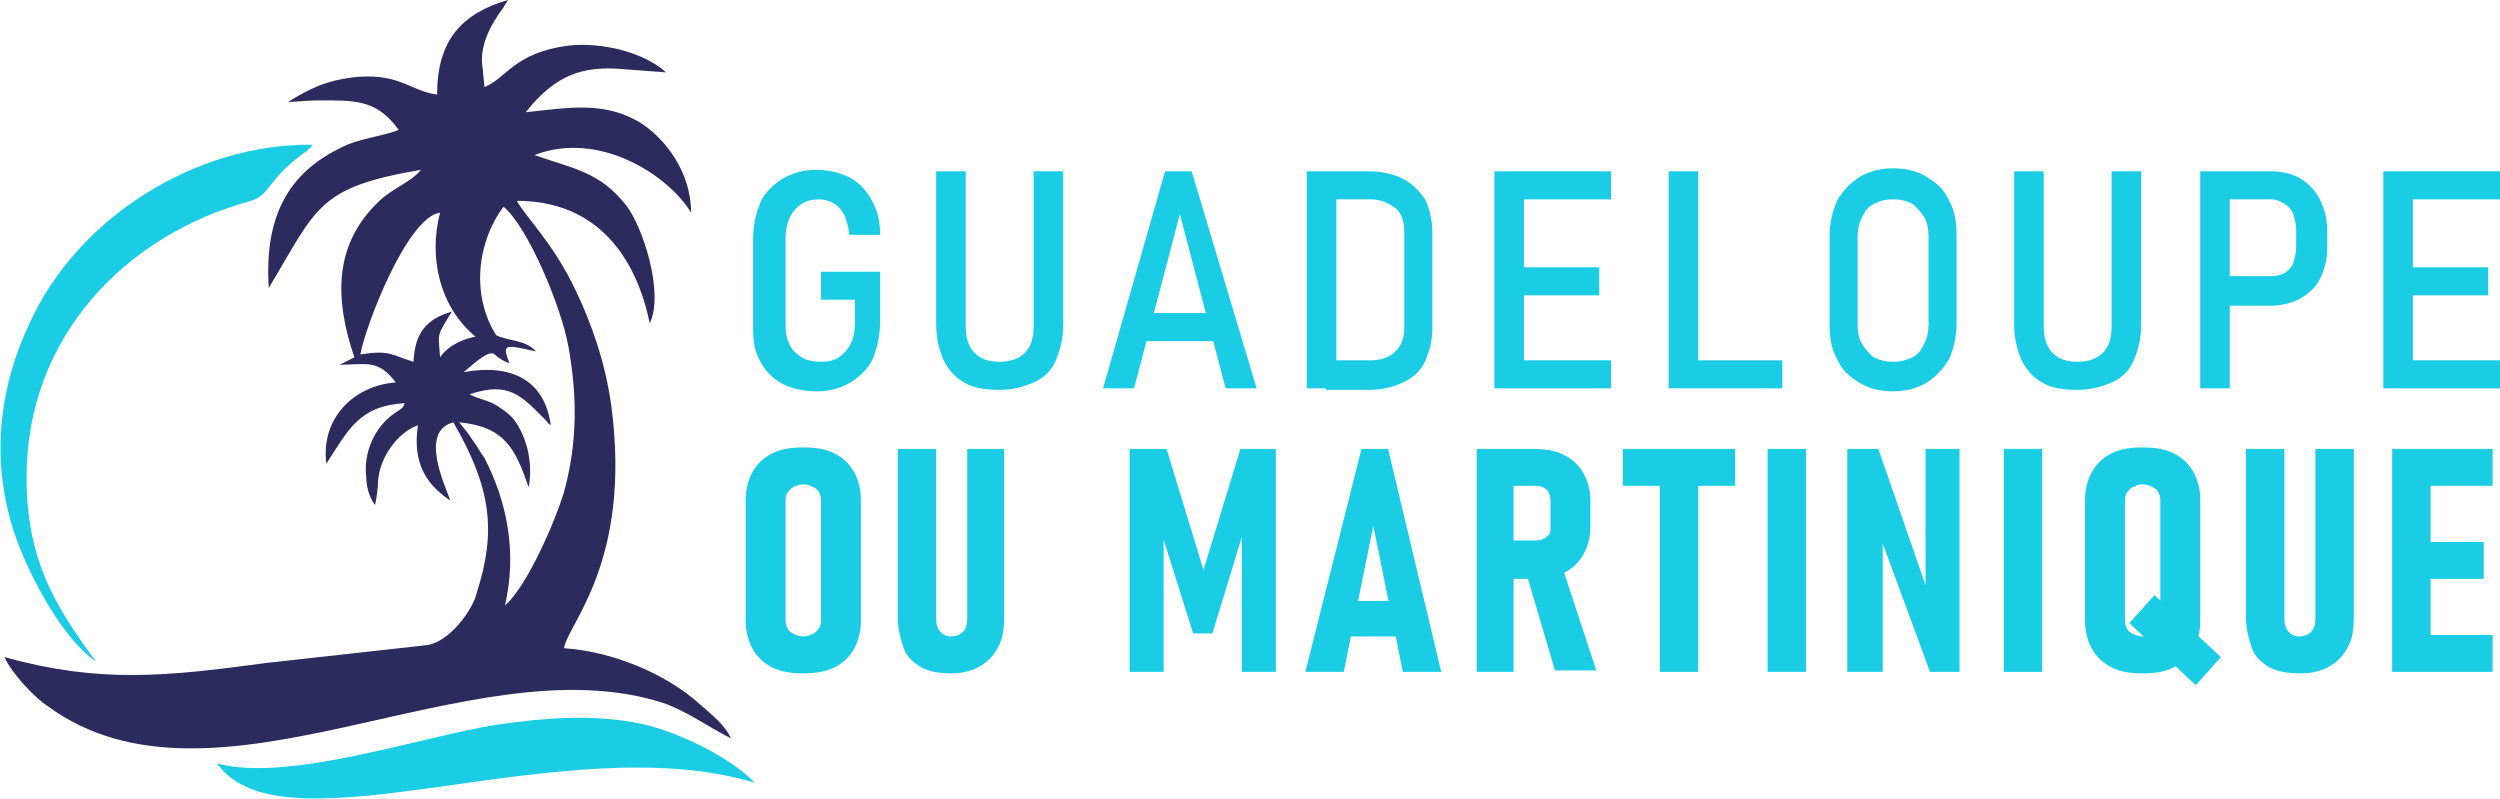
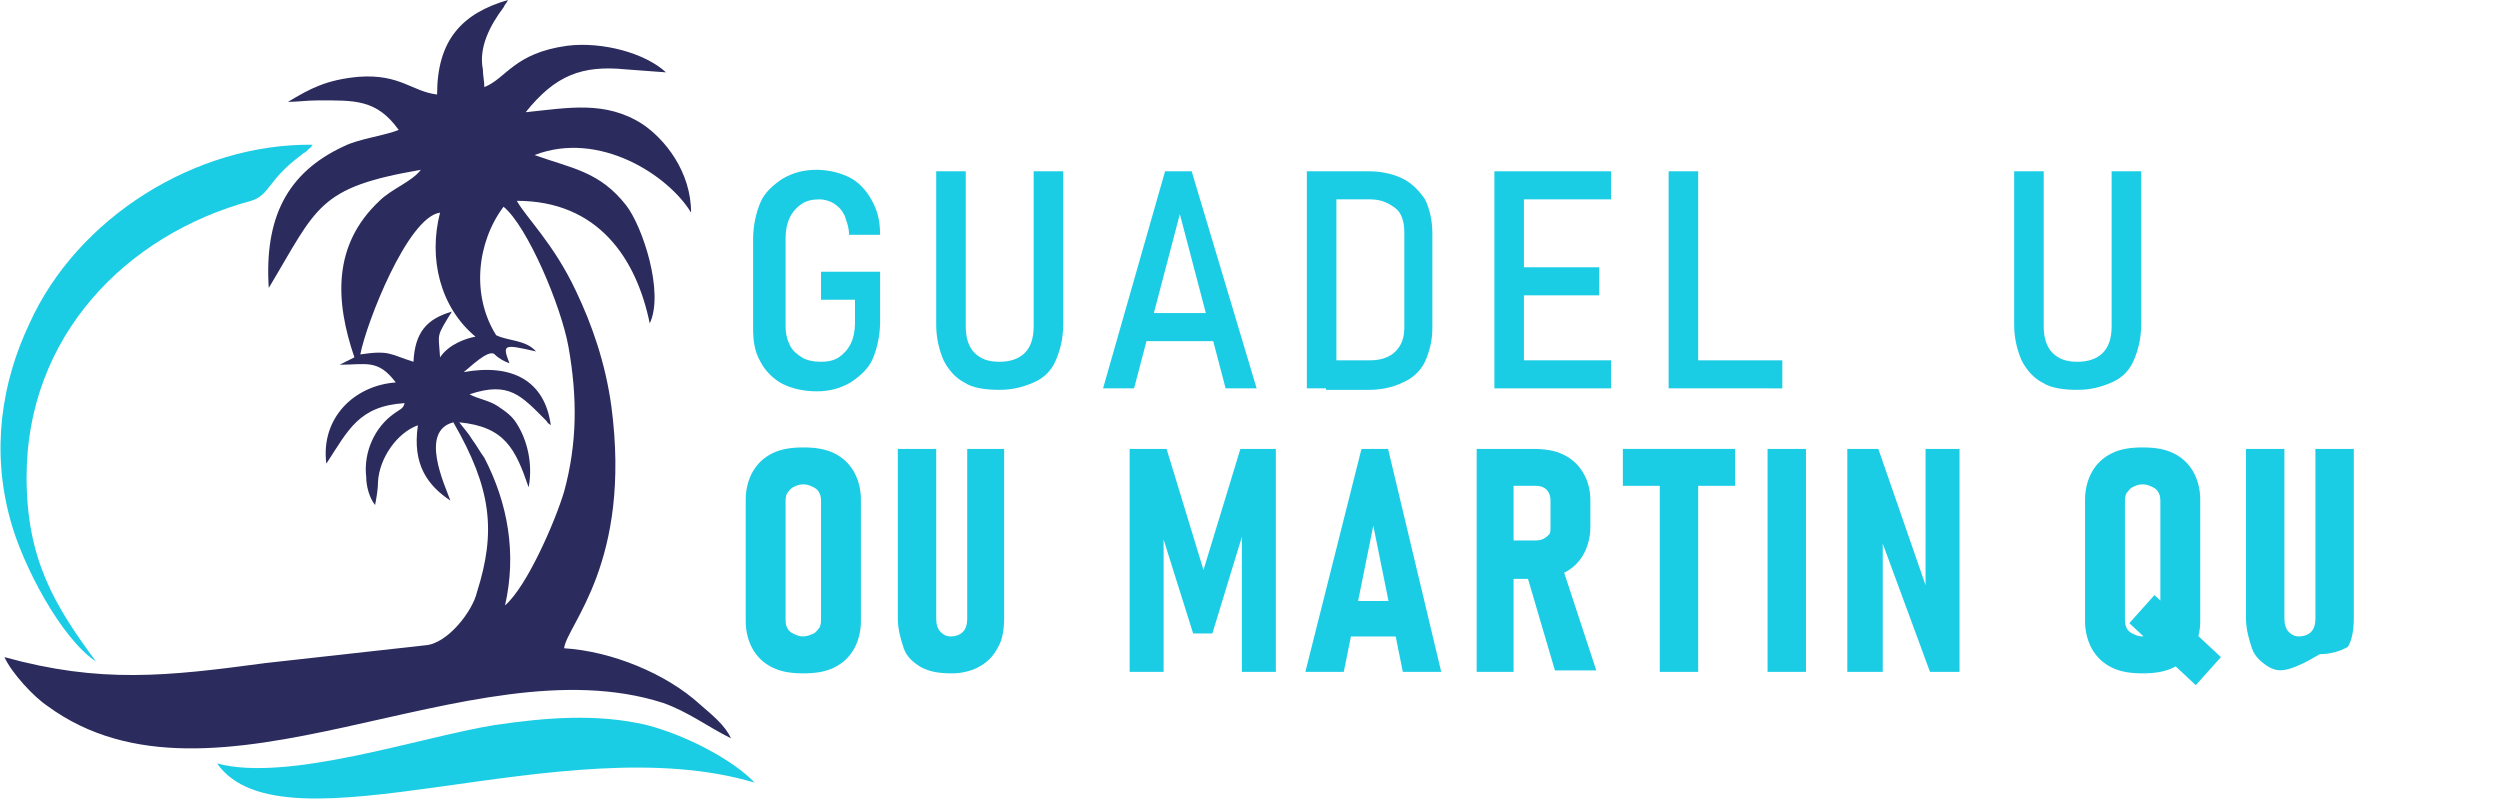
<svg xmlns="http://www.w3.org/2000/svg" version="1.1" id="Layer_1" x="0px" y="0px" width="169.3px" height="54.1px" viewBox="0 0 169.3 54.1" style="enable-background:new 0 0 169.3 54.1;" xml:space="preserve">
  <style type="text/css">
	.st0{fill:#1ACCE4;}
	.st1{fill-rule:evenodd;clip-rule:evenodd;fill:#1ACCE4;}
	.st2{fill-rule:evenodd;clip-rule:evenodd;fill:#2B2B5E;}
</style>
  <g>
    <path class="st0" d="M59.6,18.4v3.4c0,0.9-0.2,1.8-0.5,2.5s-0.9,1.2-1.5,1.6c-0.7,0.4-1.4,0.6-2.3,0.6c-0.9,0-1.7-0.2-2.3-0.5   s-1.2-0.9-1.5-1.5c-0.4-0.7-0.5-1.4-0.5-2.3v-6c0-0.9,0.2-1.8,0.5-2.5s0.9-1.2,1.5-1.6c0.7-0.4,1.4-0.6,2.3-0.6   c0.8,0,1.6,0.2,2.2,0.5c0.6,0.3,1.1,0.8,1.5,1.5c0.4,0.7,0.6,1.4,0.6,2.4h-2.1c0-0.5-0.2-1-0.3-1.3c-0.2-0.4-0.4-0.6-0.7-0.8   c-0.3-0.2-0.7-0.3-1-0.3c-0.5,0-0.9,0.1-1.2,0.3s-0.6,0.5-0.8,0.9c-0.2,0.4-0.3,0.9-0.3,1.4v6c0,0.5,0.1,0.9,0.3,1.3   s0.5,0.6,0.8,0.8s0.8,0.3,1.3,0.3c0.5,0,0.9-0.1,1.2-0.3c0.3-0.2,0.6-0.5,0.8-0.9c0.2-0.4,0.3-0.9,0.3-1.4v-1.6h-2.3v-1.9H59.6z" />
    <path class="st0" d="M65.3,25.9c-0.6-0.3-1.1-0.9-1.4-1.5c-0.3-0.7-0.5-1.5-0.5-2.4V11.6h2v10.5c0,0.8,0.2,1.4,0.6,1.8   c0.4,0.4,0.9,0.6,1.7,0.6c0.7,0,1.3-0.2,1.7-0.6s0.6-1,0.6-1.8V11.6h2V22c0,0.9-0.2,1.7-0.5,2.4c-0.3,0.7-0.8,1.2-1.5,1.5   s-1.4,0.5-2.3,0.5S65.9,26.3,65.3,25.9z" />
    <path class="st0" d="M78.9,11.6h1.8l4.4,14.7h-2.1l-3.1-11.8l-3.1,11.8h-2.1L78.9,11.6z M76.9,21.2h6v1.9h-6V21.2z" />
    <path class="st0" d="M88.5,11.6h2v14.7h-2V11.6z M89.8,24.4h3c0.7,0,1.3-0.2,1.7-0.6s0.6-0.9,0.6-1.6v-6.5c0-0.7-0.2-1.3-0.6-1.6   s-0.9-0.6-1.7-0.6h-3v-1.9h2.9c0.9,0,1.7,0.2,2.3,0.5s1.1,0.8,1.5,1.4c0.3,0.6,0.5,1.4,0.5,2.3v6.4c0,0.9-0.2,1.6-0.5,2.3   c-0.3,0.6-0.8,1.1-1.5,1.4c-0.6,0.3-1.4,0.5-2.3,0.5h-2.9V24.4z" />
    <path class="st0" d="M101.2,11.6h2v14.7h-2V11.6z M102.2,11.6h6.9v1.9h-6.9V11.6z M102.2,18.1h6.1v1.9h-6.1V18.1z M102.2,24.4h6.9   v1.9h-6.9V24.4z" />
    <path class="st0" d="M113,11.6h2v14.7h-2V11.6z M114,24.4h6.7v1.9H114V24.4z" />
-     <path class="st0" d="M125.9,25.9c-0.7-0.4-1.2-0.9-1.5-1.6c-0.4-0.7-0.5-1.5-0.5-2.4V16c0-0.9,0.2-1.7,0.5-2.4   c0.4-0.7,0.9-1.2,1.5-1.6c0.7-0.4,1.4-0.6,2.3-0.6s1.7,0.2,2.3,0.6c0.7,0.4,1.2,0.9,1.5,1.6c0.4,0.7,0.5,1.5,0.5,2.4v5.9   c0,0.9-0.2,1.7-0.5,2.4c-0.4,0.7-0.9,1.2-1.5,1.6c-0.7,0.4-1.4,0.6-2.3,0.6S126.5,26.3,125.9,25.9z M129.5,24.2   c0.4-0.2,0.6-0.5,0.8-0.9s0.3-0.8,0.3-1.3v-6c0-0.5-0.1-1-0.3-1.3s-0.5-0.7-0.8-0.9c-0.4-0.2-0.8-0.3-1.3-0.3s-0.9,0.1-1.3,0.3   c-0.4,0.2-0.6,0.5-0.8,0.9s-0.3,0.8-0.3,1.3v6c0,0.5,0.1,1,0.3,1.3s0.5,0.7,0.8,0.9c0.4,0.2,0.8,0.3,1.3,0.3S129.1,24.4,129.5,24.2   z" />
    <path class="st0" d="M138.3,25.9c-0.6-0.3-1.1-0.9-1.4-1.5c-0.3-0.7-0.5-1.5-0.5-2.4V11.6h2v10.5c0,0.8,0.2,1.4,0.6,1.8   c0.4,0.4,0.9,0.6,1.7,0.6c0.7,0,1.3-0.2,1.7-0.6s0.6-1,0.6-1.8V11.6h2V22c0,0.9-0.2,1.7-0.5,2.4c-0.3,0.7-0.8,1.2-1.5,1.5   s-1.4,0.5-2.3,0.5S138.9,26.3,138.3,25.9z" />
-     <path class="st0" d="M149,11.6h2v14.7h-2V11.6z M150.1,18.7h3.7c0.4,0,0.7-0.1,0.9-0.2c0.3-0.2,0.5-0.4,0.6-0.7   c0.1-0.3,0.2-0.7,0.2-1.1v-1.1c0-0.4-0.1-0.8-0.2-1.1c-0.1-0.3-0.3-0.5-0.6-0.7c-0.3-0.2-0.6-0.3-0.9-0.3h-3.7v-1.9h3.7   c0.8,0,1.5,0.2,2,0.5s1,0.8,1.3,1.4c0.3,0.6,0.5,1.3,0.5,2.1v1.2c0,0.8-0.2,1.5-0.5,2.1s-0.8,1-1.3,1.3s-1.3,0.5-2,0.5h-3.7V18.7z" />
-     <path class="st0" d="M161.4,11.6h2v14.7h-2V11.6z M162.4,11.6h6.9v1.9h-6.9V11.6z M162.4,18.1h6.1v1.9h-6.1V18.1z M162.4,24.4h6.9   v1.9h-6.9V24.4z" />
    <path class="st0" d="M52.3,45.2c-0.6-0.3-1-0.7-1.3-1.2s-0.5-1.2-0.5-1.9v-8.3c0-0.7,0.2-1.4,0.5-1.9c0.3-0.5,0.7-0.9,1.3-1.2   c0.6-0.3,1.3-0.4,2.1-0.4c0.8,0,1.5,0.1,2.1,0.4c0.6,0.3,1,0.7,1.3,1.2c0.3,0.5,0.5,1.2,0.5,1.9v8.3c0,0.7-0.2,1.4-0.5,1.9   c-0.3,0.5-0.7,0.9-1.3,1.2s-1.3,0.4-2.1,0.4C53.6,45.6,52.9,45.5,52.3,45.2z M55.1,42.9c0.2-0.1,0.3-0.3,0.4-0.4   c0.1-0.2,0.1-0.4,0.1-0.7v-7.7c0-0.3,0-0.5-0.1-0.7c-0.1-0.2-0.2-0.3-0.4-0.4c-0.2-0.1-0.4-0.2-0.7-0.2c-0.3,0-0.5,0.1-0.7,0.2   c-0.2,0.1-0.3,0.3-0.4,0.4c-0.1,0.2-0.1,0.4-0.1,0.7v7.7c0,0.3,0,0.5,0.1,0.7c0.1,0.2,0.2,0.3,0.4,0.4c0.2,0.1,0.4,0.2,0.7,0.2   C54.6,43.1,54.9,43,55.1,42.9z" />
    <path class="st0" d="M62.4,45.2c-0.5-0.3-1-0.7-1.2-1.3s-0.4-1.3-0.4-2V30.4h2.6v11.5c0,0.4,0.1,0.7,0.3,0.9   c0.2,0.2,0.4,0.3,0.7,0.3c0.3,0,0.6-0.1,0.8-0.3c0.2-0.2,0.3-0.5,0.3-0.9V30.4H68v11.4c0,0.8-0.1,1.5-0.4,2c-0.3,0.6-0.7,1-1.2,1.3   c-0.5,0.3-1.2,0.5-1.9,0.5C63.6,45.6,63,45.5,62.4,45.2z" />
    <path class="st0" d="M84,30.4h2.4v15.1h-2.3V35l0.2,0.7l-2.2,7.2h-1.3l-2.2-7l0.2-0.9v10.5h-2.3V30.4H79l2.5,8.2L84,30.4z" />
    <path class="st0" d="M92.2,30.4H94l3.6,15.1h-2.6l-2-9.9l-2,9.9h-2.6L92.2,30.4z M91.1,40.7h4.1v2.4h-4.1V40.7z" />
    <path class="st0" d="M100,30.4h2.5v15.1H100V30.4z M101.2,36.6h2.7c0.2,0,0.4,0,0.6-0.1c0.2-0.1,0.3-0.2,0.4-0.3   c0.1-0.1,0.1-0.3,0.1-0.5V34c0-0.2,0-0.4-0.1-0.6s-0.2-0.3-0.4-0.4s-0.4-0.1-0.6-0.1h-2.7v-2.5h2.6c0.8,0,1.5,0.1,2.1,0.4   s1,0.7,1.3,1.2s0.5,1.1,0.5,1.9v1.8c0,0.7-0.2,1.4-0.5,1.9c-0.3,0.5-0.7,0.9-1.3,1.2c-0.6,0.3-1.3,0.4-2.1,0.4h-2.6V36.6z    M103.3,38.6l2.4-0.5l2.4,7.3h-2.8L103.3,38.6z" />
    <path class="st0" d="M109.9,30.4h7.6v2.5h-7.6V30.4z M112.4,31.7h2.6v13.8h-2.6V31.7z" />
    <path class="st0" d="M122.3,45.5h-2.6V30.4h2.6V45.5z" />
    <path class="st0" d="M125.2,30.4h2l3.5,10.1l-0.3,0.4V30.4h2.3v15.1h-2l-3.5-9.5l0.3-0.4v9.9h-2.4V30.4z" />
-     <path class="st0" d="M138.3,45.5h-2.6V30.4h2.6V45.5z" />
    <path class="st0" d="M143,45.2c-0.6-0.3-1-0.7-1.3-1.2s-0.5-1.2-0.5-1.9v-8.3c0-0.7,0.2-1.4,0.5-1.9c0.3-0.5,0.7-0.9,1.3-1.2   c0.6-0.3,1.3-0.4,2.1-0.4c0.8,0,1.5,0.1,2.1,0.4c0.6,0.3,1,0.7,1.3,1.2c0.3,0.5,0.5,1.2,0.5,1.9v8.3c0,0.7-0.2,1.4-0.5,1.9   c-0.3,0.5-0.7,0.9-1.3,1.2s-1.3,0.4-2.1,0.4C144.3,45.6,143.6,45.5,143,45.2z M145.8,42.9c0.2-0.1,0.3-0.3,0.4-0.4   c0.1-0.2,0.1-0.4,0.1-0.7v-7.7c0-0.3,0-0.5-0.1-0.7c-0.1-0.2-0.2-0.3-0.4-0.4c-0.2-0.1-0.4-0.2-0.7-0.2c-0.3,0-0.5,0.1-0.7,0.2   c-0.2,0.1-0.3,0.3-0.4,0.4c-0.1,0.2-0.1,0.4-0.1,0.7v7.7c0,0.3,0,0.5,0.1,0.7c0.1,0.2,0.2,0.3,0.4,0.4c0.2,0.1,0.4,0.2,0.7,0.2   C145.4,43.1,145.6,43,145.8,42.9z M144.2,42.2l1.7-1.9l4.5,4.2l-1.7,1.9L144.2,42.2z" />
-     <path class="st0" d="M153.7,45.2c-0.5-0.3-1-0.7-1.2-1.3s-0.4-1.3-0.4-2V30.4h2.6v11.5c0,0.4,0.1,0.7,0.3,0.9   c0.2,0.2,0.4,0.3,0.7,0.3c0.3,0,0.6-0.1,0.8-0.3c0.2-0.2,0.3-0.5,0.3-0.9V30.4h2.6v11.4c0,0.8-0.1,1.5-0.4,2   c-0.3,0.6-0.7,1-1.2,1.3c-0.5,0.3-1.2,0.5-1.9,0.5C154.9,45.6,154.3,45.5,153.7,45.2z" />
-     <path class="st0" d="M162,30.4h2.6v15.1H162V30.4z M163.2,30.4h5.6v2.5h-5.6V30.4z M163.2,36.7h5v2.5h-5V36.7z M163.2,43h5.6v2.5   h-5.6V43z" />
+     <path class="st0" d="M153.7,45.2c-0.5-0.3-1-0.7-1.2-1.3s-0.4-1.3-0.4-2V30.4h2.6v11.5c0,0.4,0.1,0.7,0.3,0.9   c0.2,0.2,0.4,0.3,0.7,0.3c0.3,0,0.6-0.1,0.8-0.3c0.2-0.2,0.3-0.5,0.3-0.9V30.4h2.6v11.4c0,0.8-0.1,1.5-0.4,2   c-0.5,0.3-1.2,0.5-1.9,0.5C154.9,45.6,154.3,45.5,153.7,45.2z" />
  </g>
  <g>
    <path class="st1" d="M1.8,32.3c0,5.6,1.9,8.7,4.7,12.5c-2.4-1.6-5-6.6-5.8-9.6c-1.3-4.7-0.6-9.3,1.3-13.3   C5.2,14.8,13.2,9.7,21.2,9.8c0,0-0.1,0-0.1,0.1C21.1,10,21,10,21,10c0,0-0.1,0.1-0.1,0.1c0,0-0.1,0.1-0.1,0.1   c-0.2,0.2-0.2,0.1-0.4,0.3c-2.3,1.7-2.1,2.7-3.4,3.1C8.5,15.9,1.8,22.8,1.8,32.3z" />
    <path class="st2" d="M32.7,4.7c0,0.4,0.1,0.8,0.1,1.2c1.5-0.6,2-2.3,5.6-2.8c2.4-0.3,5.3,0.5,6.7,1.8l-2.7-0.2   c-3-0.3-4.8,0.4-6.8,2.9c2.9-0.3,5.4-0.8,7.9,0.8c1.5,1,3.3,3.2,3.3,6c-1.5-2.5-6.2-5.6-10.6-3.9c2.5,0.9,4.4,1.1,6.2,3.4   c1.1,1.4,2.6,5.9,1.6,8c-0.9-4.4-3.5-8.3-9-8.3c0.6,1.1,2.5,2.9,4,6.1c1.1,2.3,2,4.9,2.4,7.8c1.4,10.6-3,14.8-3.2,16.4   c3.2,0.2,6.9,1.7,9.2,3.8c0.8,0.7,1.7,1.4,2.1,2.3c-1.6-0.8-2.9-1.8-4.6-2.4c-13.1-4.2-30.4,8.5-41.7,0.2c-0.9-0.6-2.4-2.2-2.9-3.3   c6.5,1.8,11,1.3,17.7,0.4l10.8-1.2c1.5-0.1,3.2-2.3,3.5-3.6c1.3-4.1,1-7-1.6-11.5c-2.3,0.6-0.6,4.2-0.2,5.3c-1.5-1-2.6-2.4-2.2-5.1   c-1.4,0.5-2.6,2.2-2.7,3.8c0,0.5-0.1,1.1-0.2,1.6c-0.4-0.5-0.6-1.3-0.6-1.9c-0.2-1.7,0.6-3.4,1.9-4.3c0.4-0.3,0.6-0.3,0.7-0.7   c-3.1,0.2-3.8,1.8-5.3,4.1c-0.4-3.1,1.9-5.3,4.7-5.5c-1.2-1.6-2-1.2-3.8-1.2l1-0.5c-1.3-3.8-1.5-7.6,1.7-10.6   c0.8-0.8,2.2-1.3,2.8-2.1c-7,1.2-7,2.5-10.3,8c-0.3-4.7,1.2-7.8,5.1-9.6C24.3,9.4,26,9.2,27,8.8c-1.5-2.1-3-2-5.5-2   c-0.7,0-1.4,0.1-2,0.1C21,6,22.1,5.4,24.3,5.2c2.8-0.2,3.6,1,5.3,1.2c0-3.7,1.7-5.5,4.8-6.4c-0.2,0.4-0.1,0.1-0.3,0.5   C33.2,1.7,32.4,3.2,32.7,4.7L32.7,4.7z M32.2,22.8c-2.4-2-3.2-5.3-2.4-8.4c-2.2,0.3-5,7.5-5.4,9.6c2-0.3,2,0,3.6,0.5   c0.1-2,0.9-2.9,2.6-3.4c-1.1,1.8-0.9,1.4-0.8,3.1C30.4,23.3,31.6,22.9,32.2,22.8L32.2,22.8z M38.2,33.3c0.9-3.3,0.9-6.4,0.3-9.8   c-0.5-2.8-2.8-8.2-4.4-9.5c-1.8,2.4-2.2,6-0.5,8.7c0.8,0.4,2,0.3,2.7,1.1c-2.2-0.5-2.3-0.5-1.8,0.8c-0.3-0.1-0.7-0.3-1-0.6   c-0.4-0.4-1.7,0.9-2.1,1.2c3.3-0.6,5.5,0.6,5.9,3.6c-0.2-0.2-0.1,0-0.3-0.3c-1.7-1.7-2.5-2.7-5.2-1.8c0.5,0.3,1.3,0.4,1.9,0.8   c0.6,0.4,1,0.7,1.3,1.2c0.7,1.1,1.1,2.7,0.8,4.3c-0.9-2.6-1.6-4.1-4.7-4.4c0.3,0.4,0.6,0.7,0.9,1.2c0.3,0.4,0.5,0.8,0.8,1.2   c1.6,3.1,2.2,6.5,1.4,10C35.7,39.7,37.6,35.3,38.2,33.3z" />
    <path class="st1" d="M51.1,53c-13-3.9-31.9,5.1-36.4-1.3c4.8,1.3,13.8-1.8,18.8-2.6c3.4-0.5,6.9-0.8,10.3,0   C46.5,49.8,49.7,51.5,51.1,53z" />
  </g>
</svg>